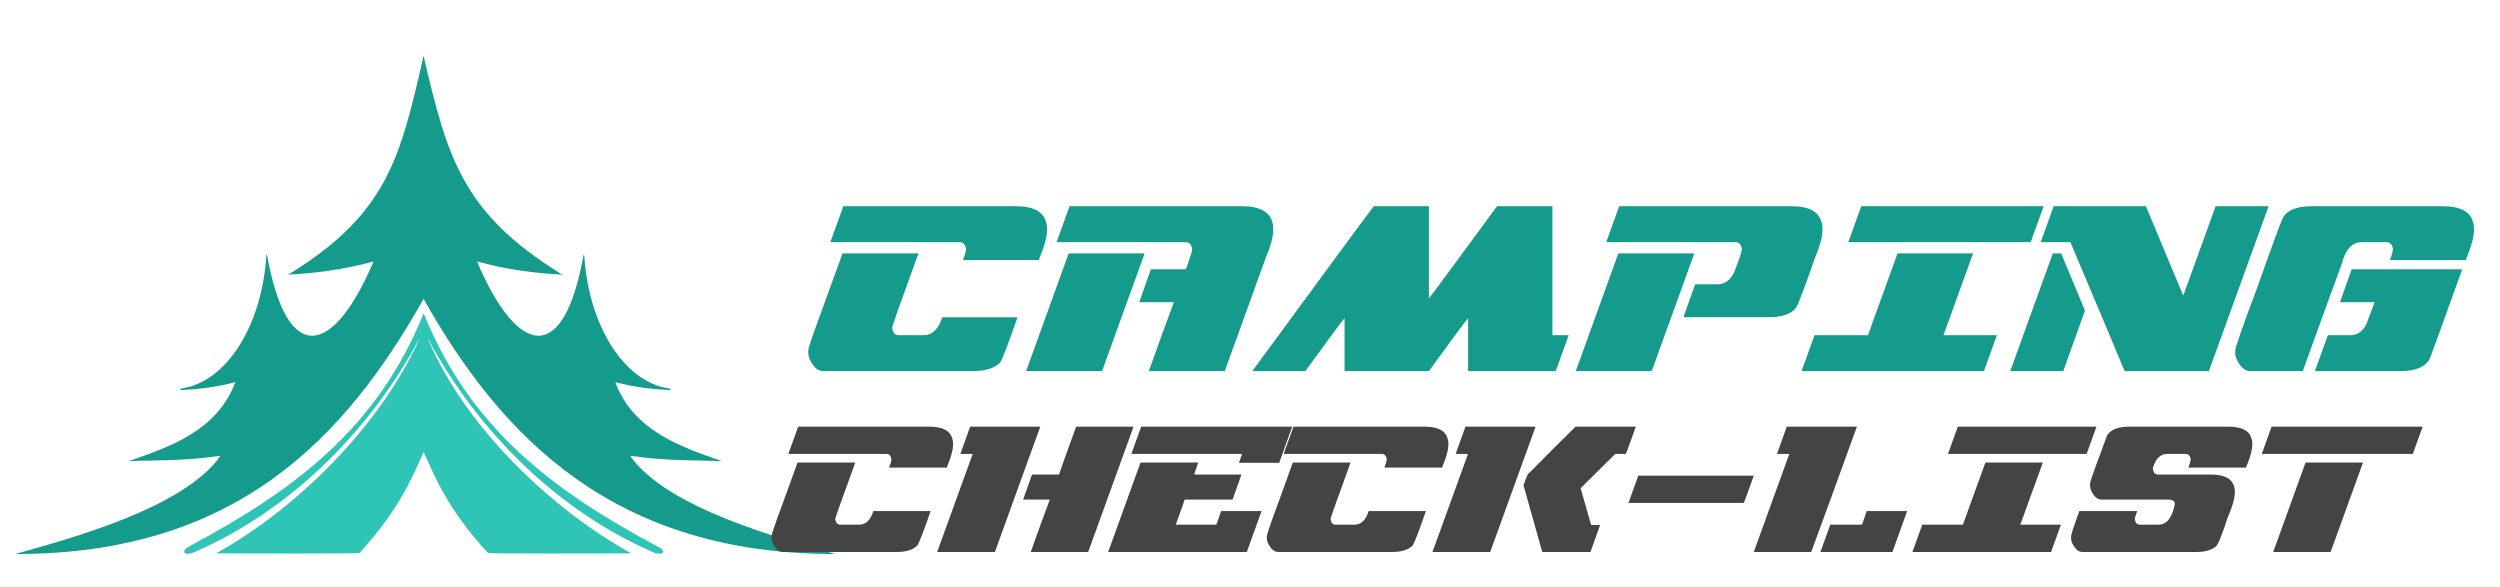
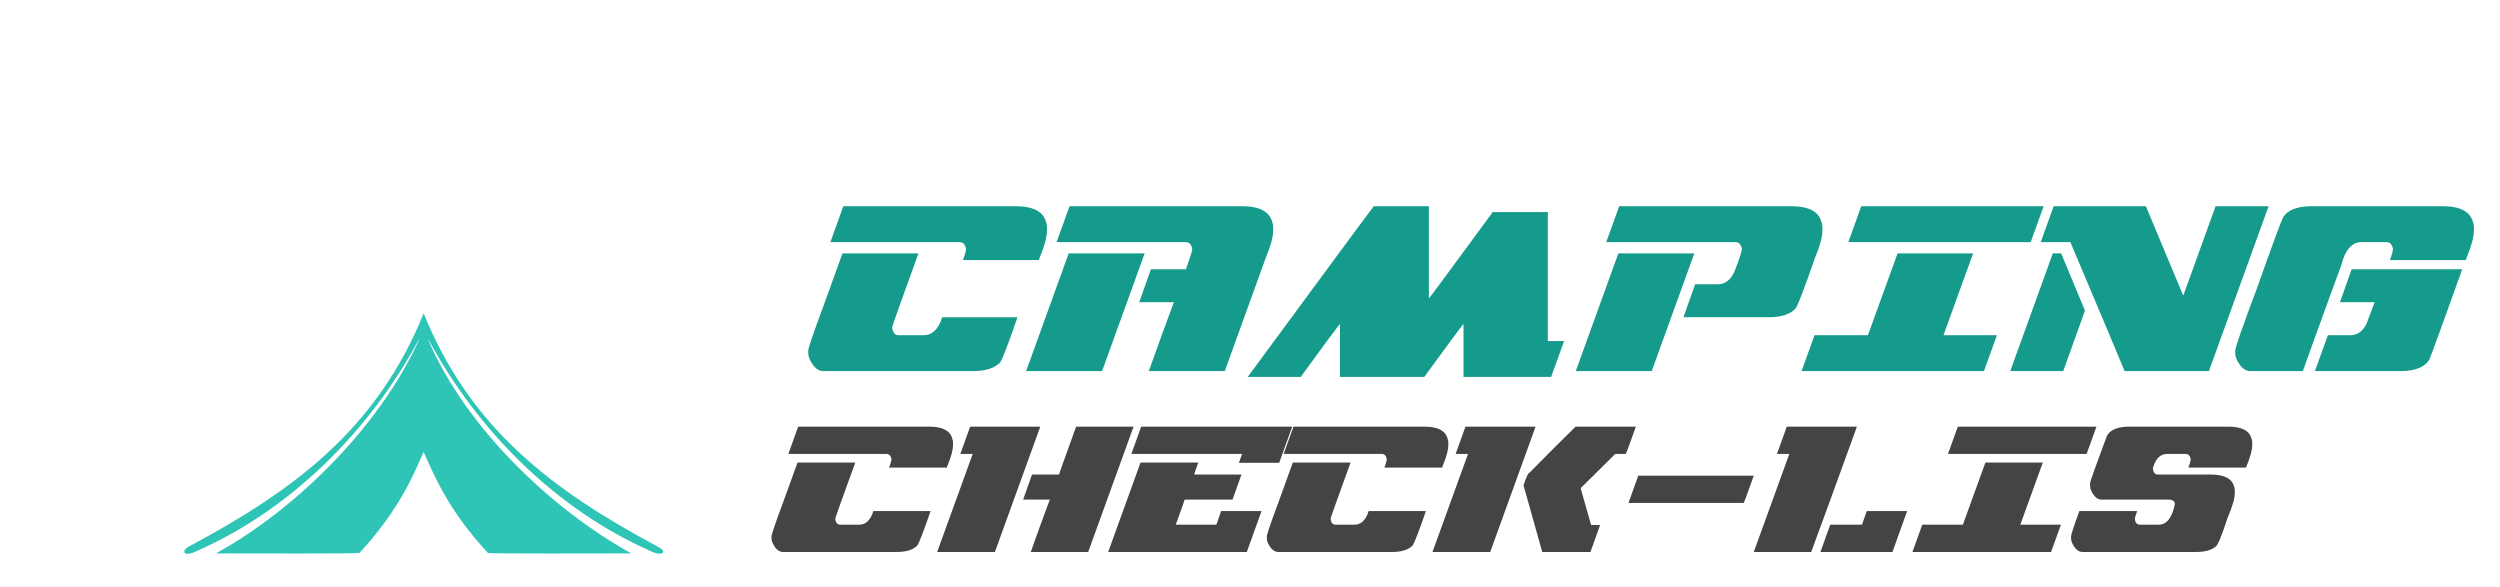
<svg xmlns="http://www.w3.org/2000/svg" version="1.1" id="Calque_1" x="0px" y="0px" width="277px" height="65px" viewBox="0 0 277 65" enable-background="new 0 0 277 65" xml:space="preserve">
  <g>
-     <path fill="#159B8B" d="M32.109,30.328c-0.14,0.087-0.338,0.107-0.338,0.107c2.784-0.125,6.205-0.518,9.622-1.467   c-4.407,10.385-9.568,11.8-11.806-0.73h-0.072c-0.47,7.831-4.411,14.064-9.362,14.799c-0.055,0.01-0.112,0.018-0.166,0.025v0.162   c1.68-0.074,4.029-0.312,6.089-0.885c-2.001,5.349-7.152,7.148-11.83,8.755c2.68-0.12,5.921,0.022,10.192-0.596   c-4.046,5.781-16.521,9.135-22.755,10.888c24.438,0.029,36.56-12.831,45.249-28.273c8.688,15.442,21.194,28.303,45.632,28.273   c-6.232-1.753-18.711-5.106-22.754-10.888c4.27,0.618,7.513,0.476,10.192,0.596c-4.678-1.606-9.83-3.406-11.831-8.755   c2.06,0.573,4.408,0.811,6.089,0.885v-0.162c-0.057-0.008-0.111-0.016-0.168-0.025c-4.952-0.735-8.889-6.969-9.36-14.799h-0.069   c-2.241,12.531-7.405,11.116-11.808,0.73c3.417,0.949,6.836,1.342,9.619,1.467c0,0-0.195-0.02-0.335-0.107   C51.217,23.572,49.559,17.455,46.933,6.194C44.346,17.442,42.977,23.607,32.109,30.328L32.109,30.328z" />
    <path fill-rule="evenodd" clip-rule="evenodd" fill="#2EC4B6" d="M46.941,34.715c5.122,12.658,14.129,19.554,25.997,25.884   c0.96,0.512,0.538,0.969-0.432,0.644C61.779,56.628,52.938,47.793,47.482,37.63c-0.052-0.097-0.064-0.066-0.025,0.03   c4.113,9.676,13.649,18.775,22.496,23.657c-3.523,0.015-15.578,0.033-15.881-0.04c-4.532-4.886-6.01-8.744-7.13-11.192   c-1.12,2.448-2.598,6.307-7.13,11.192c-0.301,0.073-12.355,0.055-15.881,0.04c8.84-4.882,18.108-13.996,22.496-23.657   c0.044-0.096,0.027-0.127-0.025-0.03c-5.443,10.143-14.31,19.024-25.024,23.612c-1.149,0.386-1.246-0.267-0.408-0.712   C32.837,54.201,41.823,47.373,46.941,34.715L46.941,34.715z" />
  </g>
  <g>
    <path fill="#159B8B" d="M93.348,28.076h8.416c-1.855,5.092-2.826,7.82-2.913,8.185v0.046c0.066,0.556,0.313,0.833,0.74,0.833h2.728   c0.972,0,1.665-0.663,2.081-1.989h8.324v0.047c-0.972,2.811-1.604,4.46-1.896,4.948c-0.621,0.647-1.623,0.971-3.006,0.971H91.22   c-0.575,0-1.068-0.416-1.479-1.249c-0.124-0.257-0.185-0.519-0.185-0.786v-0.23c0-0.288,0.555-1.922,1.665-4.902L93.348,28.076z    M93.44,22.85h19.098c1.963,0,3.088,0.601,3.376,1.804c0.062,0.139,0.093,0.339,0.093,0.601v0.277c0,0.694-0.263,1.68-0.786,2.959   c-0.062,0.124-0.093,0.231-0.093,0.324h-8.416V28.77c0.216-0.576,0.323-0.977,0.323-1.203c-0.098-0.493-0.344-0.74-0.739-0.74   h-14.29L93.44,22.85z" />
    <path fill="#159B8B" d="M118.411,28.076h8.416l-4.717,13.041h-8.416L118.411,28.076z M118.504,22.85h19.098   c1.963,0,3.088,0.601,3.376,1.804c0.062,0.139,0.093,0.339,0.093,0.601v0.277c0,0.72-0.277,1.737-0.833,3.052l-4.531,12.532h-8.416   c1.048-2.949,1.973-5.492,2.774-7.63h-3.838l1.294-3.653h3.885c0.463-1.341,0.693-2.05,0.693-2.127V27.66   c-0.066-0.555-0.313-0.833-0.739-0.833H117.07L118.504,22.85z" />
-     <path fill="#159B8B" d="M152.215,22.85h6.104v10.22c0.144-0.144,2.502-3.335,7.075-9.573c0.309-0.432,0.479-0.647,0.509-0.647   h6.104v14.29h1.803l-1.434,3.977h-9.711v-5.873c-0.272,0.304-1.721,2.261-4.347,5.873h-9.341v-5.873   c-0.272,0.304-1.722,2.261-4.347,5.873h-5.873C147.328,29.432,151.813,23.344,152.215,22.85z" />
+     <path fill="#159B8B" d="M152.215,22.85h6.104v10.22c0.144-0.144,2.502-3.335,7.075-9.573h6.104v14.29h1.803l-1.434,3.977h-9.711v-5.873c-0.272,0.304-1.721,2.261-4.347,5.873h-9.341v-5.873   c-0.272,0.304-1.722,2.261-4.347,5.873h-5.873C147.328,29.432,151.813,23.344,152.215,22.85z" />
    <path fill="#159B8B" d="M179.313,28.076h8.416l-4.717,13.041h-8.416L179.313,28.076z M179.406,22.85h19.052   c1.963,0,3.088,0.601,3.376,1.804c0.062,0.139,0.092,0.339,0.092,0.601v0.277c0,0.72-0.277,1.737-0.832,3.052   c-1.12,3.216-1.813,5.05-2.081,5.502c-0.55,0.709-1.567,1.063-3.052,1.063h-9.434l1.295-3.653h2.497   c0.812,0,1.429-0.462,1.85-1.387c0.555-1.413,0.832-2.261,0.832-2.543c-0.098-0.493-0.344-0.74-0.739-0.74h-14.289L179.406,22.85z" />
    <path fill="#159B8B" d="M210.25,28.076h8.37l-3.283,9.064h5.919l-1.434,3.977h-20.208l1.434-3.977h5.919L210.25,28.076z    M206.227,22.85h20.209l-1.434,3.977h-20.208L206.227,22.85z" />
    <path fill="#159B8B" d="M227.452,28.076h0.925l2.636,6.335l-2.404,6.705h-5.873L227.452,28.076z M227.545,22.85h10.22l4.115,9.85   h0.046l3.562-9.85h5.872l-6.612,18.266h-9.341c-0.802-1.942-2.806-6.705-6.012-14.289h-3.283L227.545,22.85z" />
    <path fill="#159B8B" d="M256.123,22.85h14.52c1.963,0,3.088,0.601,3.376,1.804c0.062,0.139,0.093,0.339,0.093,0.601v0.277   c0,0.694-0.263,1.68-0.786,2.959c-0.062,0.124-0.093,0.231-0.093,0.324h-8.416V28.77c0.216-0.576,0.323-0.977,0.323-1.203   c-0.098-0.493-0.344-0.74-0.739-0.74h-2.729c-1.084,0-1.84,0.863-2.266,2.589c-0.247,0.617-1.665,4.517-4.255,11.7h-5.826   c-0.576,0-1.069-0.416-1.48-1.249c-0.123-0.257-0.185-0.519-0.185-0.786v-0.23c0-0.334,0.802-2.631,2.404-6.891   c1.727-4.871,2.698-7.507,2.914-7.907C253.497,23.251,254.545,22.85,256.123,22.85z M260.562,29.833h12.255   c-2.251,6.273-3.469,9.618-3.653,10.034c-0.534,0.833-1.598,1.249-3.19,1.249h-9.48l1.434-3.977h2.497   c0.75,0,1.336-0.401,1.758-1.203l0.925-2.45h-3.838L260.562,29.833z" />
  </g>
  <g>
    <path fill="#444444" d="M88.368,51.245h6.398c-1.41,3.871-2.148,5.945-2.215,6.223v0.035c0.051,0.422,0.238,0.633,0.563,0.633   h2.074c0.738,0,1.266-0.504,1.582-1.512h6.328v0.035c-0.738,2.137-1.219,3.391-1.441,3.762c-0.472,0.492-1.234,0.738-2.285,0.738   H86.751c-0.438,0-0.813-0.316-1.125-0.949c-0.094-0.195-0.141-0.395-0.141-0.598v-0.176c0-0.219,0.422-1.461,1.266-3.727   L88.368,51.245z M88.438,47.272h14.52c1.492,0,2.348,0.457,2.566,1.371c0.047,0.105,0.07,0.258,0.07,0.457v0.211   c0,0.527-0.199,1.277-0.598,2.25c-0.047,0.094-0.07,0.176-0.07,0.246h-6.398v-0.035c0.164-0.438,0.246-0.742,0.246-0.914   c-0.074-0.375-0.262-0.563-0.563-0.563H87.349L88.438,47.272z" />
    <path fill="#444444" d="M107.493,47.272h7.77l-5.027,13.887h-6.398l3.938-10.863h-1.371L107.493,47.272z M119.235,47.272h6.363   l-5.027,13.887h-6.363c0.797-2.242,1.5-4.176,2.109-5.801h-2.953l0.984-2.777h2.988C117.337,52.534,117.97,50.765,119.235,47.272z" />
    <path fill="#444444" d="M126.373,51.245h6.398c-0.234,0.633-0.387,1.078-0.457,1.336h5.238l-0.984,2.777h-5.309   c0,0.066-0.328,0.992-0.984,2.777h4.5l0.527-1.512h4.465v0.035l-1.617,4.5h-15.363L126.373,51.245z M126.443,47.272h16.734   l-1.441,4.008h-4.465l0.352-0.984h-12.27L126.443,47.272z" />
    <path fill="#444444" d="M143.248,51.245h6.398c-1.41,3.871-2.148,5.945-2.215,6.223v0.035c0.051,0.422,0.238,0.633,0.563,0.633   h2.074c0.738,0,1.266-0.504,1.582-1.512h6.328v0.035c-0.738,2.137-1.219,3.391-1.441,3.762c-0.473,0.492-1.234,0.738-2.285,0.738   h-12.621c-0.438,0-0.813-0.316-1.125-0.949c-0.094-0.195-0.141-0.395-0.141-0.598v-0.176c0-0.219,0.422-1.461,1.266-3.727   L143.248,51.245z M143.318,47.272h14.52c1.492,0,2.348,0.457,2.566,1.371c0.047,0.105,0.07,0.258,0.07,0.457v0.211   c0,0.527-0.199,1.277-0.598,2.25c-0.047,0.094-0.07,0.176-0.07,0.246h-6.398v-0.035c0.164-0.438,0.246-0.742,0.246-0.914   c-0.074-0.375-0.262-0.563-0.563-0.563h-10.863L143.318,47.272z" />
    <path fill="#444444" d="M162.373,47.272h7.77l-5.027,13.887h-6.398l3.938-10.863h-1.371L162.373,47.272z M174.572,47.272h6.68   c-0.703,1.992-1.078,3-1.125,3.023h-1.16l-3.832,3.797l1.16,4.078h0.984v0.035l-1.055,2.953h-5.344l-2.074-7.383   c0.309-0.938,0.531-1.406,0.668-1.406C171.432,50.382,173.131,48.683,174.572,47.272z" />
    <path fill="#444444" d="M181.522,52.704h12.797c-0.703,1.992-1.078,3-1.125,3.023h-12.762L181.522,52.704z" />
    <path fill="#444444" d="M197.976,47.272h7.77c-2.32,6.414-4.008,11.043-5.063,13.887h-6.363l3.938-10.863h-1.371L197.976,47.272z    M206.835,56.624h4.465v0.035l-1.617,4.5h-7.98l1.09-3.023h3.516L206.835,56.624z" />
    <path fill="#444444" d="M219.983,51.245h6.363l-2.496,6.891h4.5l-1.09,3.023h-15.363l1.09-3.023h4.5L219.983,51.245z    M216.925,47.272h15.363l-1.09,3.023h-15.363L216.925,47.272z" />
    <path fill="#444444" d="M235.91,47.272h11.004c1.492,0,2.348,0.457,2.566,1.371c0.047,0.105,0.07,0.258,0.07,0.457v0.211   c0,0.527-0.199,1.277-0.598,2.25c-0.047,0.094-0.07,0.176-0.07,0.246h-6.398v-0.035c0.164-0.438,0.246-0.742,0.246-0.914   c-0.074-0.375-0.262-0.563-0.563-0.563h-2.039c-0.734,0-1.25,0.48-1.547,1.441c-0.023,0.039-0.035,0.098-0.035,0.176v0.035   c0.051,0.422,0.238,0.633,0.563,0.633h5.871c1.492,0,2.348,0.457,2.566,1.371c0.047,0.105,0.07,0.258,0.07,0.457v0.211   c0,0.605-0.27,1.531-0.809,2.777c-0.633,1.949-1.066,3.004-1.301,3.164c-0.488,0.398-1.203,0.598-2.145,0.598h-12.621   c-0.438,0-0.813-0.316-1.125-0.949c-0.094-0.195-0.141-0.395-0.141-0.598v-0.176c0-0.203,0.305-1.141,0.914-2.813h6.398v0.035   c-0.164,0.461-0.246,0.73-0.246,0.809v0.035c0.051,0.422,0.238,0.633,0.563,0.633h2.074c0.883,0,1.48-0.75,1.793-2.25v-0.07   c0-0.258-0.188-0.41-0.563-0.457h-7.559c-0.438,0-0.813-0.316-1.125-0.949c-0.094-0.195-0.141-0.395-0.141-0.598v-0.316   c0.07-0.324,0.691-2.059,1.863-5.203c0.211-0.391,0.586-0.672,1.125-0.844C234.965,47.331,235.41,47.272,235.91,47.272z" />
-     <path fill="#444444" d="M251.695,47.272h16.734l-1.09,3.023h-16.734L251.695,47.272z M255.457,51.245h6.363l-3.586,9.914h-6.363   L255.457,51.245z" />
  </g>
</svg>